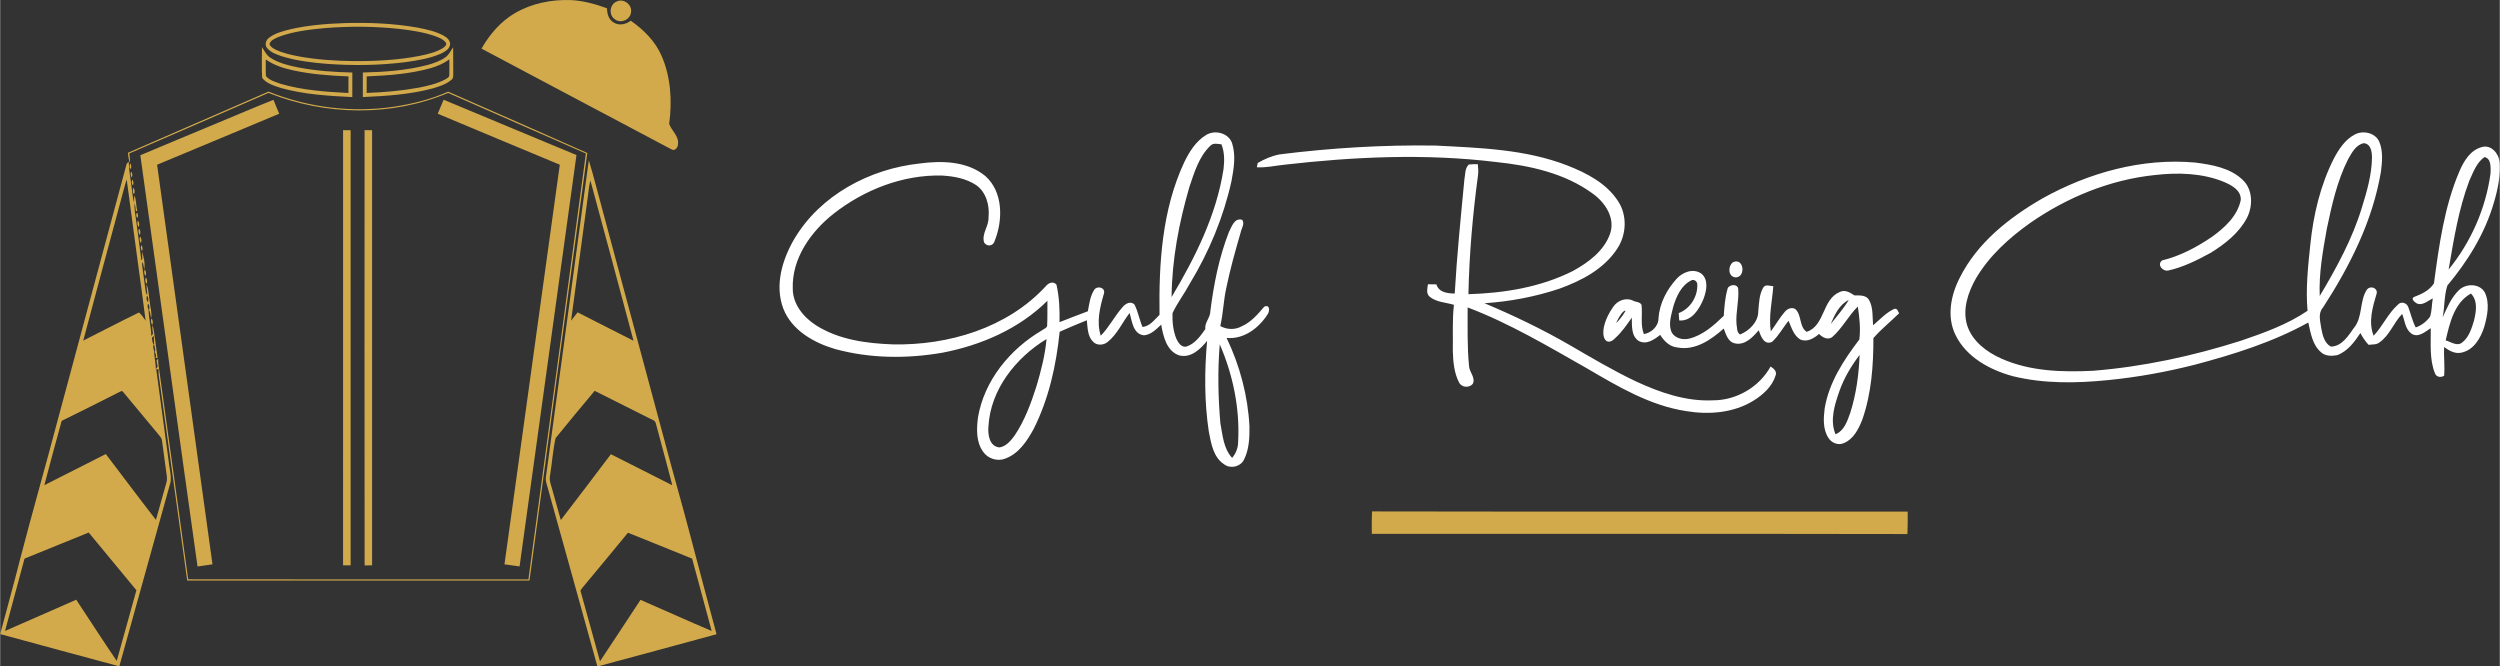
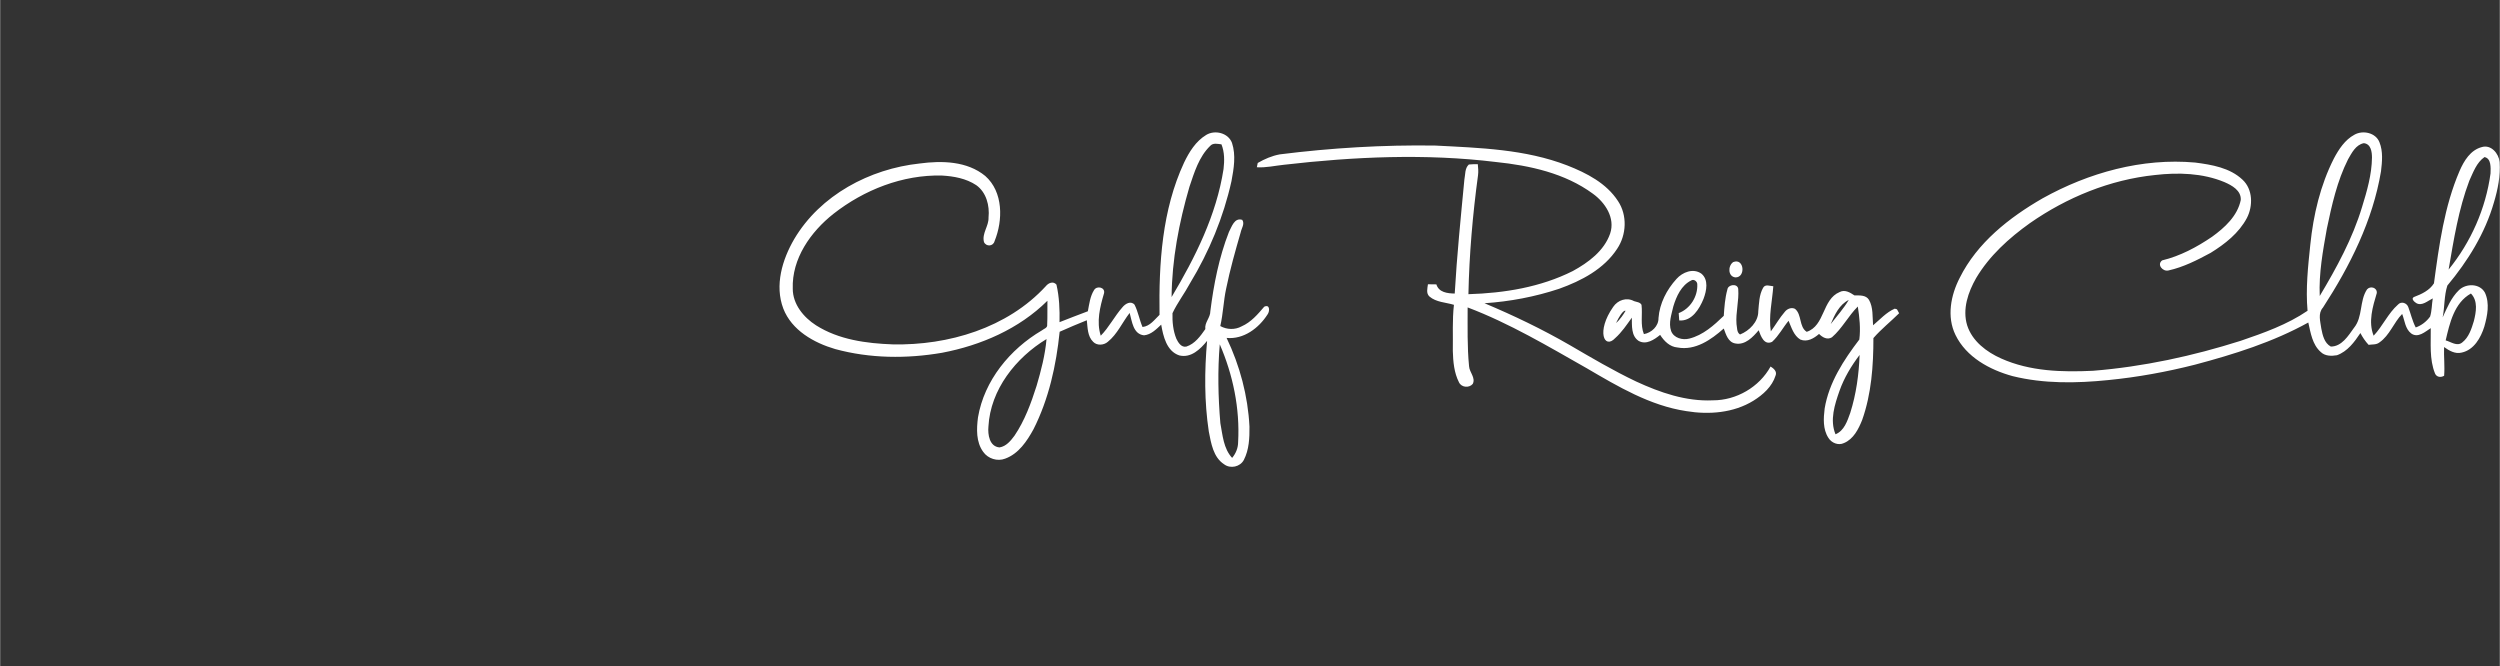
<svg xmlns="http://www.w3.org/2000/svg" xml:space="preserve" width="5004px" height="1334px" version="1.1" style="shape-rendering:geometricPrecision; text-rendering:geometricPrecision; image-rendering:optimizeQuality; fill-rule:evenodd; clip-rule:evenodd" viewBox="0 0 1554.16 414.38">
  <rect x="0" y="0" width="1554.16" height="414.38" fill="#333333" stroke="none" />
  <defs>
    <style type="text/css">
   
    .fil1 {fill:#D2AA4B;fill-rule:nonzero}
    .fil0 {fill:white;fill-rule:nonzero}
   
  </style>
  </defs>
  <g id="Layer_x0020_1">
    <g id="_1881926952416">
      <path class="fil0" d="M749.83 83.91c5.43,-3.33 13.75,-1.29 16.06,4.95 2.54,7.69 1.12,15.96 -0.32,23.73 -4.97,22.43 -13.9,43.93 -25.81,63.57 -3.38,6.33 -7.83,12.07 -10.87,18.57 -0.16,5.36 0.37,10.89 2.41,15.9 1.15,2.38 3.1,5.56 6.25,4.85 5.28,-1.72 8.72,-6.51 11.76,-10.87 -0.57,-4.13 3.16,-7.08 3.12,-11.12 2.1,-16.75 5.4,-33.49 11.55,-49.24 1.74,-3.25 3.39,-9.09 8.27,-7.56 1.75,2.49 -0.49,5.27 -0.97,7.82 -3.34,11.56 -6.63,23.14 -9.02,34.92 -1.68,7.7 -1.86,15.62 -3.65,23.3 4.06,2.27 9.17,2.46 13.28,0.17 5.83,-2.55 9.99,-7.45 14.02,-12.18 3.57,-1.77 3.58,2.72 2.1,4.75 -5.46,8.54 -14.85,15.65 -25.48,14.64 8.24,17.2 13.27,36.06 14.22,55.15 0.07,6.96 -0.21,14.34 -3.48,20.67 -2.25,4.36 -8.39,5.7 -12.28,2.75 -6.8,-4.4 -8.09,-13.12 -9.53,-20.41 -2.81,-18.61 -2.7,-37.6 -1.06,-56.32 -4.2,5.15 -9.98,10.82 -17.29,9.03 -7.89,-2.62 -9.99,-11.91 -11.24,-19.13 -3.06,2.86 -6.29,6.23 -10.68,6.64 -6.82,-0.72 -7.45,-8.69 -8.94,-13.91 -4.62,5.92 -7.65,13.21 -13.63,17.99 -2.47,2.14 -6.69,2.43 -9.05,-0.03 -3.58,-3.48 -3.43,-8.83 -3.95,-13.42 -5.67,2.28 -11.31,4.65 -16.89,7.16 -2.13,20.85 -6.73,41.76 -16.25,60.58 -4.06,7.43 -9.28,15.27 -17.59,18.29 -4.83,1.92 -10.75,0.04 -13.69,-4.2 -4.51,-6.15 -4.16,-14.27 -3.25,-21.44 3.88,-22.94 19.9,-42.42 39.63,-54.02 1.26,-1.08 3.7,-1.54 3.39,-3.64 0.27,-4.95 0.04,-9.91 0.15,-14.85 -17.62,17.5 -41.37,27.75 -65.51,32.34 -21.96,3.78 -44.87,3.58 -66.44,-2.31 -13.26,-3.88 -27.03,-11.66 -32.26,-25.16 -5.48,-14.41 -0.67,-30.47 6.79,-43.24 16.19,-27.36 46.97,-43.65 78.01,-46.98 13.77,-1.84 29.48,-1.52 40.75,7.75 11.27,9.92 11.09,27.57 5.8,40.54 -0.83,3.27 -5.17,3.6 -6.58,0.57 -1.41,-5.4 3.04,-9.93 2.83,-15.25 0.76,-7.4 -1.34,-15.65 -7.64,-20.14 -6.27,-4.17 -14.02,-5.58 -21.43,-5.98 -24.35,-0.58 -48.32,8.9 -67.33,23.79 -14.15,11.16 -26,27.9 -25.32,46.61 -0.01,9.59 6.72,17.76 14.46,22.72 14.13,8.97 31.32,11.27 47.74,11.86 34.56,0.7 71.19,-10.17 95.12,-36.17 1.63,-2.03 4.61,-3.35 6.63,-0.99 1.76,7.64 2.08,15.53 1.91,23.35 5.82,-2.39 11.76,-4.49 17.62,-6.78 0.87,-4.51 1.38,-9.29 3.89,-13.23 1.79,-2.9 7.09,-1.61 6.15,2.1 -2.5,8.47 -4.81,17.59 -2.03,26.33 5.22,-5.31 8.54,-12.08 13.45,-17.64 1.78,-2.21 5.19,-4.32 7.57,-1.64 2.22,4.38 3.01,9.34 4.95,13.86 4.65,-0.48 7.46,-4.59 10.58,-7.56 -0.47,-31.99 1.56,-65.23 15.27,-94.67 3.18,-6.64 7.29,-13.27 13.73,-17.17zm254.86 116.89c0,0 2.54,-1.81 5.91,-7.55 0,0 -1.64,-1.31 -5.91,7.55zm-252.41 -110.04c-6.96,6.76 -9.84,16.46 -12.86,25.41 -6.49,22.25 -10.89,45.3 -11.09,68.53 14.71,-24.65 27.86,-50.94 32.3,-79.59 0.6,-5.14 0.66,-10.49 -1.3,-15.36 -2.38,-0.29 -5.23,-1.07 -7.05,1.01zm-137.83 174.41c-0.47,4.98 0.6,12.51 6.9,13.01 4.16,-0.65 6.97,-4.14 9.32,-7.31 6.35,-9.4 10.29,-20.19 13.71,-30.94 2.8,-9.52 5.33,-19.21 6.19,-29.12 -19.07,11.55 -34.89,31.44 -36.12,54.36zm144.2 -2.07c1.4,7.39 1.93,15.79 7.32,21.6 2.35,-2.81 3.72,-6.22 3.73,-9.9 1.15,-20.78 -3.17,-41.69 -11.42,-60.73 -1.37,16.3 -1.01,32.74 0.37,49.03zm705.08 -179.32c5.23,-3.01 13.29,-1.31 15.6,4.66 2.32,5.74 1.67,12.15 0.95,18.14 -5.13,30.64 -19.3,58.83 -36.08,84.65 -3.27,3.66 -1.6,8.65 -1.04,12.99 0.81,4.15 1.87,9.05 5.92,11.26 6.77,0.02 10.85,-6.68 14.37,-11.59 5.64,-6.87 3.33,-16.68 8.14,-23.95 2.02,-2.37 6.4,-1.17 6.08,2.27 -2.52,8.48 -5.43,17.85 -1.96,26.52 5.66,-5.99 8.96,-13.89 15.15,-19.36 1.97,-2.19 5.38,-1.09 6.36,1.48 1.59,4.22 2.54,8.7 4.66,12.75 3.6,-1.26 6.71,-3.68 8.94,-6.78 1.13,-3.65 1.03,-7.55 1.65,-11.29 -3.12,1.49 -6.7,4.98 -10.25,2.93 -1.19,-0.71 -3.54,-2.87 -1.37,-3.82 4.69,-1.77 9.61,-4.07 12.36,-8.47 3.2,-23.66 6.41,-47.78 15.93,-69.89 2.74,-6.29 6.78,-13.03 13.9,-14.85 5.71,-1.68 10.49,4.06 11,9.28 0.58,8.5 -1.08,16.98 -3.52,25.09 -5.5,19.21 -16.24,36.5 -28.97,51.74 -2.07,6.36 -1.61,13.24 -2.93,19.79 2.71,-5.96 5.31,-12.26 10.08,-16.89 4.43,-4.39 13.07,-4.31 16.22,1.56 3.07,6.63 1.51,14.3 -0.39,21.06 -2.15,6.91 -6.45,14.54 -14.11,16.17 -4.03,1.02 -7.77,-1.22 -10.91,-3.44 -0.22,5.94 0.51,11.89 0.03,17.84 -2.05,1.23 -4.67,0.91 -5.66,-1.4 -3.62,-8.93 -2.51,-18.81 -2.66,-28.2 -3.53,2.25 -7.91,6.35 -12.16,3.3 -3.77,-2.89 -4.01,-8.03 -5.61,-12.13 -5.29,5.37 -7.73,13.33 -14.18,17.74 -1.89,1.52 -4.48,1.11 -6.69,1.47 -2.04,-2.2 -3.74,-4.68 -5.1,-7.33 -3.7,5.57 -8.02,11.44 -14.57,13.79 -3.47,0.6 -7.47,0.58 -10.13,-2.06 -5.2,-4.6 -6.23,-11.88 -7.7,-18.28 -22,12.19 -46.21,19.76 -70.42,26.2 -17.68,4.49 -35.69,7.79 -53.86,9.58 -19.81,2.01 -40.15,2.36 -59.6,-2.46 -14.2,-3.9 -28.76,-11.8 -35.45,-25.54 -5.58,-11.34 -2.96,-24.77 2.61,-35.57 10.87,-21.83 30.77,-37.48 51.51,-49.42 28.7,-15.98 61.91,-25.21 94.89,-22.25 10.35,1.34 21.54,3.21 29.42,10.65 6.48,5.99 6.59,16.35 2.74,23.8 -4.98,9.42 -13.67,16.21 -22.57,21.71 -8.32,4.49 -16.91,8.87 -26.2,10.93 -3.51,0.88 -7.42,-3.62 -3.94,-6.26 11.2,-2.7 21.53,-8.22 31.01,-14.66 7.88,-5.68 15.88,-12.99 17.88,-22.91 0.33,-5.93 -5.53,-9.08 -10.17,-11.11 -13.57,-5.64 -28.77,-6.06 -43.18,-4.4 -27.99,2.9 -54.82,13.92 -77.81,29.96 -12.99,9.27 -25.16,20.27 -33.37,34.1 -5,8.76 -8.66,19.35 -5.59,29.39 3.17,9.87 12.04,16.57 21.16,20.63 17.9,8.03 37.89,8.56 57.16,7.63 31.18,-2.51 61.96,-9.17 91.75,-18.63 14.37,-4.91 28.95,-10.08 41.57,-18.68 -1.22,-13.73 0.3,-27.52 1.72,-41.17 1.91,-18.47 6.22,-36.87 14.65,-53.49 3.05,-5.75 6.85,-11.6 12.74,-14.78zm-3.94 15.31c-6.79,13.49 -10.09,28.4 -13.17,43.09 -2.46,13.8 -5.03,27.76 -4.42,41.85 10.48,-17.56 20.41,-35.72 26.33,-55.39 3.07,-9.94 6.01,-20.11 6.15,-30.6 0,-3.57 -0.61,-8.56 -5.07,-9.02 -5.03,1 -7.5,6.05 -9.82,10.07zm75.44 13.21c-6.73,17.77 -9.7,36.66 -12.9,55.3 13.86,-17.06 23.11,-37.95 26.06,-59.76 0.11,-3.44 0.54,-9.34 -3.76,-10.18 -4.92,3.4 -6.99,9.42 -9.4,14.64zm-14.73 99.34c3.25,0.87 7.04,3.91 10.24,1.33 4.16,-3.19 5.81,-8.5 7.28,-13.32 1.41,-5.63 2.69,-12.55 -1.82,-17.16 -10.38,5.77 -13.21,18.48 -15.7,29.15zm-724.98 -115.65c32.07,-4.03 64.4,-5.97 96.72,-5.49 27.64,1.44 56.02,2.24 82.15,12.38 11.99,4.7 24.32,11.03 31.52,22.16 5.86,8.81 5.29,20.93 -0.53,29.62 -8.23,12.64 -22.24,19.92 -36.06,24.88 -15.01,4.99 -30.69,7.95 -46.44,9 18.17,7.63 35.96,16.17 53.03,26.03 13.54,7.88 27.06,15.88 41.22,22.61 14.92,6.89 31.06,12.52 47.75,11.72 14.57,0.06 28.86,-8.23 35.88,-21.02 1.89,1.17 4.2,3.08 3.09,5.66 -2.13,6.82 -7.81,11.91 -13.72,15.58 -12.38,7.65 -27.71,8.83 -41.8,6.49 -22.52,-3.41 -42.42,-15.27 -61.77,-26.6 -24.14,-13.68 -48.12,-28.01 -74.16,-37.87 0.02,12.18 -0.3,24.4 0.89,36.56 0.22,3.8 4.25,7.2 2.28,11.01 -2.27,2.67 -6.97,2.24 -8.52,-0.95 -3.09,-5.99 -3.67,-12.94 -3.86,-19.54 0.18,-9.58 -0.39,-19.17 0.69,-28.7 -5.1,-1.55 -11,-1.55 -15.22,-5.16 -2.21,-2.01 -1.24,-5.11 -0.94,-7.62 1.74,0 3.5,0.01 5.25,0.07 1.5,5.01 6.91,5.62 11.4,5.7 1.36,-23.64 3.75,-47.23 6,-70.8 0.65,-3.16 0.19,-7.07 2.79,-9.44 1.84,-0.15 3.69,-0.22 5.57,-0.19 0.22,2.27 0.44,4.59 0.13,6.88 -3.32,24.51 -5.46,49.22 -5.97,73.95 22.22,-0.66 44.86,-4.32 64.89,-14.39 9.65,-5.27 19.48,-12.52 23.22,-23.3 3.29,-9.74 -3.13,-19.33 -10.77,-24.82 -17.39,-12.75 -39.16,-17.49 -60.24,-19.68 -43.79,-5.34 -88.11,-3.3 -131.82,1.72 -5.61,0.58 -11.18,1.92 -16.83,1.55 0.14,-0.67 0.41,-2.01 0.55,-2.68 4.23,-2.44 8.8,-4.43 13.63,-5.32zm281.98 66.97c6.88,-2.8 7.94,9.6 1.42,9.52 -4.76,-0.48 -4.78,-7.18 -1.42,-9.52zm-35.24 10.46c3.73,-4.19 10.33,-6.84 15.4,-3.33 4.71,3.76 3.29,10.74 1.42,15.68 -2.58,6.33 -7.25,14.04 -15.12,13.5 -0.08,-1.14 -0.25,-3.44 -0.33,-4.6 7.16,-2.7 11.91,-10.31 11.55,-17.88 0.07,-1.72 -2.11,-3.48 -3.73,-2.44 -6.2,3.04 -9.26,9.89 -11.16,16.16 -1.11,4.98 -3.1,10.22 -1.38,15.29 1.67,4.42 7.13,5.83 11.37,4.71 8.48,-2.14 15.24,-8.2 21.37,-14.14 0.38,-5.46 0.75,-10.98 2.22,-16.27 0.35,-3.31 6.39,-4.03 6.77,-0.45 0.58,7.31 -1.65,14.57 -1.07,21.9 0.46,2.15 0.04,5.03 2.19,6.42 5.76,-2.26 11.41,-7.88 11.35,-14.44 0.49,-4.92 0.49,-10.17 2.99,-14.57 1.33,-2.48 4.23,-1.12 6.35,-0.98 -0.69,9.34 -2.98,18.63 -1.54,28.05 2.97,-4.01 5.43,-8.4 8.7,-12.16 1.44,-1.84 4.08,-2.96 6.32,-1.85 4.4,3.57 2.39,11.18 7.29,14.3 11.43,-3.8 9.5,-20.2 20.51,-24.75 3.26,-1.71 6.47,0.32 9.16,2.1 3.15,0.05 7.13,-0.38 9.05,2.77 2.71,4.75 2.1,10.53 2.54,15.81 4.34,-3.61 8.21,-8.07 13.48,-10.34l1.38 0.4c0.34,0.61 1.01,1.84 1.34,2.45 -5.27,5.21 -11.1,9.83 -15.99,15.44 0,17.15 -1.22,34.63 -6.99,50.92 -2.27,5.66 -5.39,11.92 -11.36,14.36 -3.47,1.67 -7.74,-0.11 -9.64,-3.26 -3.5,-5.36 -3.07,-12.15 -2.33,-18.21 2.66,-16.14 11.83,-30.15 21.56,-42.91 0.87,-6.78 0.11,-13.77 -0.94,-20.52 -5.93,5.9 -9.74,13.66 -16.1,19.14 -2.9,1.8 -5.93,0.01 -8,-2.1 -3.18,2.75 -7.31,5.25 -11.62,3.51 -4.16,-2.51 -5.51,-7.5 -7.34,-11.68 -3.53,4.27 -6.1,9.36 -10.25,13.1 -4.97,2.35 -7.05,-3.69 -8.32,-7.22 -3.55,4.21 -8.38,9.37 -14.47,8.23 -4.55,-0.74 -5.88,-5.64 -7.25,-9.31 -7.81,6.95 -17.69,13.86 -28.73,11.8 -4.85,-0.39 -8.36,-3.99 -10.83,-7.84 -3.62,2.95 -8.71,6.42 -13.42,3.71 -4.65,-3.15 -4.07,-9.48 -4.17,-14.41 -3.19,4.43 -6.25,9.06 -10.36,12.72 -6.74,7.2 -11.94,-4.14 -1.23,-19.44 2.84,-4.2 8.31,-6.12 12.93,-3.58 1.59,0.6 3.76,0.58 4.68,2.32 0.71,6.06 -0.84,12.37 1.47,18.2 4.78,-0.83 9.2,-4.97 9.09,-10.04 0.69,-9.08 5.11,-17.62 11.19,-24.27zm107.11 13.06c-5.94,2.96 -8.76,9.24 -11.24,15.02 3.82,-4.95 8.07,-9.62 11.24,-15.02zm-5.74 56.47c-3,8.56 -6.16,18.22 -2.51,27.07 5.44,-2.22 7.32,-8.22 9.16,-13.28 3.7,-11.64 5.37,-23.89 5.83,-36.06 -5.15,6.8 -9.62,14.2 -12.48,22.27z" />
-       <path class="fil1" d="M852.94 317.98c111.03,0.24 222.04,0 333.07,0.12 0.04,4.64 0.02,9.3 -0.18,13.95 -111,-0.22 -222.01,-0.03 -333.02,-0.1 -0.07,-4.67 -0.05,-9.32 0.13,-13.97z" />
    </g>
-     <path class="fil1" d="M319.95 8.22c10.47,-6.14 22.83,-8.6 34.88,-8.17 7.71,0.37 15.21,2.46 22.43,5.09 0.1,3.27 0.97,6.9 3.99,8.71 3.34,2.33 7.75,1.38 10.8,-0.97 8.02,5.58 15.27,12.75 19.18,21.85 5.77,13.22 6.63,28.13 4.72,42.29 1.51,4.35 6.22,7.63 5.46,12.65 -0.01,2.02 -1.87,4.56 -4.06,3.18 -39.41,-20.76 -78.69,-41.8 -118.08,-62.62 5.03,-8.81 11.86,-16.84 20.68,-22.01zm63.42 -7.29c4.34,-2.13 9.79,2.13 8.83,6.85 -0.52,4.48 -6.33,7.03 -9.94,4.27 -4.1,-2.57 -3.42,-9.41 1.11,-11.12zm-168.98 13.42c15.07,-0.41 30.24,0.2 45.12,2.81 5.62,1.12 11.38,2.32 16.44,5.13 2.05,1.15 4.24,3.22 3.72,5.81 -0.68,2.77 -3.47,4.2 -5.84,5.34 -6.85,2.94 -14.29,4.13 -21.63,5.17 -16.33,2.08 -32.88,2.27 -49.29,1.07 -9.26,-0.77 -18.56,-1.88 -27.47,-4.58 -3.42,-1.17 -7.17,-2.37 -9.53,-5.28 -1.57,-1.96 -0.73,-4.85 1.16,-6.26 3.78,-2.96 8.56,-4.15 13.12,-5.32 11.21,-2.57 22.73,-3.5 34.2,-3.89zm-12.54 3.11c-9.77,0.95 -19.7,2.04 -28.93,5.55 -2.07,0.99 -4.87,1.94 -5.47,4.42 0.53,1.73 2.32,2.62 3.8,3.44 4.49,2.15 9.4,3.21 14.27,4.17 11.31,2.07 22.84,2.81 34.33,2.95 13.75,0.09 27.58,-0.63 41.1,-3.27 4.92,-1.07 10,-2.15 14.33,-4.84 1.06,-0.77 2.85,-2.15 1.68,-3.57 -1.56,-1.97 -4.02,-2.86 -6.27,-3.76 -7.13,-2.53 -14.67,-3.64 -22.16,-4.54 -15.49,-1.67 -31.15,-1.8 -46.68,-0.55zm-39.1 11.87c1.62,2.36 2.86,5.18 5.44,6.71 5.15,3.25 11.18,4.69 17.09,5.89 11.09,2.09 22.39,2.94 33.67,3.17 -0.01,5.08 0.02,10.17 -0.02,15.26 -14.89,-0.74 -29.96,-1.61 -44.39,-5.66 -4.15,-1.4 -8.87,-2.67 -11.67,-6.27 -0.35,-6.35 -0.07,-12.73 -0.12,-19.1zm2.38 7.64c0.09,3.44 -0.17,6.9 0.11,10.33 2.26,2.76 6.03,3.67 9.28,4.86 13.62,3.98 27.9,4.91 42,5.67 0.03,-3.44 0.01,-6.88 0.03,-10.32 -11.71,-0.49 -23.46,-1.32 -34.92,-3.88 -5.81,-1.3 -11.61,-3.17 -16.5,-6.66zm111.63 -1.31c2.24,-1.53 3.33,-4.11 4.88,-6.25 0.08,5.49 0,10.99 0.06,16.49 -0.04,1.25 0.15,2.77 -1.02,3.6 -3.24,2.88 -7.5,4.18 -11.56,5.42 -14.21,3.83 -29,4.76 -43.64,5.42 0,-5.09 -0.01,-10.17 0,-15.26 13.42,-0.3 26.94,-1.28 39.98,-4.61 3.95,-1.1 7.93,-2.42 11.3,-4.81zm-8.86 6.64c-13,3.69 -26.59,4.62 -40.03,5.2 0.01,3.43 0.01,6.86 -0.01,10.29 10.84,-0.41 21.69,-1.33 32.37,-3.29 5.7,-1.15 11.51,-2.43 16.67,-5.23 0.94,-0.65 2.43,-1.25 2.34,-2.65 0.15,-3.23 -0.02,-6.46 0.04,-9.69 -3.43,2.48 -7.33,4.19 -11.38,5.37zm-188.5 52.7c29.16,-12.65 58.29,-25.36 87.43,-38.05 24.71,9.93 52.04,13.33 78.4,9.33 11.42,-1.75 22.74,-4.61 33.31,-9.31 28.85,12.68 57.73,25.31 86.51,38.15 -12.08,88.6 -23.99,177.22 -35.95,265.84 -70.94,0.02 -141.88,0.05 -212.82,-0.01 -5.9,-42.8 -11.87,-85.6 -17.8,-128.39 0,-0.74 0.01,-2.21 0.02,-2.94 -0.38,-0.03 -1.12,-0.09 -1.49,-0.12 2.53,18.66 5.05,37.33 7.58,55.99 0.36,4.71 1.92,9.43 1.36,14.16 -10.61,38.21 -21.29,76.4 -31.88,114.63 -24.72,-6.56 -49.37,-13.39 -74.07,-20.04 4.05,-15.51 8.48,-30.93 12.36,-46.48 7.55,-29.07 15.87,-57.92 23.51,-86.96 14.21,-52.78 28.4,-105.57 42.6,-158.35 0.2,-0.82 0.7,-1.4 1.51,-1.74 -0.03,5.45 1.18,10.8 1.79,16.2 0.47,3.07 0.61,6.21 1.46,9.21 0.11,-1.52 -0.15,-3.09 0.32,-4.55 1.1,3 0.94,6.51 1.65,9.69l-0.84 -0.07c-0.15,-1.66 -0.33,-3.31 -0.82,-4.89 -0.3,3.4 0.45,6.76 0.87,10.13 1.11,8.38 2.33,16.76 3.34,25.15 0.12,0.03 0.35,0.07 0.46,0.09 0.38,-1.71 -0.08,-3.48 -0.03,-5.2 1.18,3.47 1.97,7.38 1.42,11.03 -0.3,-1.43 -0.53,-2.87 -0.84,-4.29l-0.29 -0.01c-0.52,1.12 -0.05,2.42 0.03,3.6 0.63,4.31 1.2,8.63 1.75,12.96 0.25,1.26 0.16,2.74 1.24,3.67 -0.14,-2.23 -0.49,-4.43 -0.48,-6.65 1.45,3.48 1.3,7.37 2,11.04 0.23,3.33 1.54,6.68 0.82,10.01 -0.57,-1.76 -0.27,-3.93 -1.65,-5.34 0.25,5.51 1.66,10.91 1.8,16.44 0.35,-0.48 0.7,-0.95 1.05,-1.42 -0.29,-1.79 -0.54,-3.6 -0.51,-5.42 0.79,1.55 0.97,3.29 1.21,5 0.68,5.16 1.37,10.33 2.14,15.48 -0.31,0 -0.91,-0.01 -1.21,-0.01 0.5,-1.64 0.16,-2.98 -1,-4.02 0.2,3.64 1.06,7.22 1.12,10.88 0.39,-0.48 0.77,-0.96 1.15,-1.44 -0.24,-1.26 -0.48,-2.52 -0.73,-3.78 0.35,-0.44 0.7,-0.87 1.05,-1.29 -0.06,2.25 0.2,4.51 0.59,6.73 5.97,43.52 12.13,87.01 18.05,130.54 70.51,0.15 141.03,0.02 211.54,0.06 11.89,-88.27 23.92,-176.52 35.73,-264.81 -28.57,-12.47 -57.05,-25.15 -85.62,-37.64 -35.27,14.84 -76.31,14.13 -111.7,-0.02 -28.86,12.54 -57.68,25.19 -86.58,37.64 0.16,1.93 0.8,3.93 0.14,5.84 -0.46,-2.06 -0.75,-4.16 -1,-6.25zm-4.49 30.02c-7.73,28.91 -15.63,57.78 -23.26,86.73 11.55,-5.79 22.99,-11.8 34.6,-17.44 1.78,1.26 2.79,3.35 4.18,5.02 -3.79,-29.27 -7.96,-58.49 -11.77,-87.75 -1.47,4.42 -2.49,8.96 -3.75,13.44zm16.29 58.85c-0.35,1.16 -0.35,3.19 0.68,3.91 0.39,-1.16 0.33,-3.21 -0.68,-3.91zm0.69 4.97c-0.39,1.14 -0.35,3.2 0.69,3.88 0.33,-1.16 0.35,-3.21 -0.69,-3.88zm2.41 21.27c0.37,1.49 0.16,3.32 1.46,4.39 -0.08,-1.94 -0.24,-3.87 -0.3,-5.8 -0.4,0.46 -0.79,0.93 -1.16,1.41zm1.07 4.2c-0.48,1.31 0,2.81 0.34,4.12 0.65,1.25 0.79,-0.97 0.59,-1.33 -0.28,-0.84 0.01,-2.43 -0.93,-2.79zm-21.19 29.4c-11.97,6.02 -23.91,12.1 -35.95,17.98 -3.72,13.29 -7.27,26.63 -10.77,39.97 12.73,-6.45 25.47,-12.91 38.21,-19.36 10.41,13.62 20.63,27.39 31.17,40.92 2.21,-7.6 4.22,-15.24 6.42,-22.83 0.55,-1.64 0.53,-3.38 0.25,-5.06 -1.01,-7.08 -1.93,-14.16 -2.88,-21.24 -0.08,-1.36 -0.95,-2.44 -1.79,-3.43 -7.52,-8.96 -14.9,-18.05 -22.43,-26.99 -0.56,-0.99 -1.52,-0.26 -2.23,0.04zm-59.05 103.6c-4.05,14.99 -8.07,29.99 -12.11,44.98 14.79,-6.4 29.48,-12.99 44.26,-19.42 8.42,12.66 16.59,25.5 25.19,38.05 4.07,-14.65 8.14,-29.29 12.23,-43.93 -9.84,-12.01 -19.81,-23.89 -29.67,-35.88 -13.31,5.37 -26.61,10.78 -39.9,16.2zm118.56 -270.25c12.09,-4.95 24.07,-10.22 36.24,-14.98 1.12,2.9 2.34,5.76 3.55,8.63 -25.27,10.67 -50.62,21.11 -75.92,31.72 11.48,82.81 22.97,165.63 34.44,248.45 -3.11,0.42 -6.21,0.84 -9.3,1.33 -12.03,-85.2 -23.62,-170.47 -35.56,-255.69 15.49,-6.56 31.04,-12.96 46.55,-19.46zm142.03 -15.06c27.54,11.46 55.03,23.01 82.59,34.4 -11.69,85.27 -23.63,170.51 -35.38,255.77 -3.13,-0.42 -6.27,-0.86 -9.39,-1.29 11.41,-82.83 22.98,-165.64 34.4,-248.47 -25.29,-10.59 -50.65,-21.04 -75.91,-31.71 1.24,-2.9 2.43,-5.81 3.69,-8.7zm-62.52 18.93c1.55,0.01 3.12,0.01 4.69,0.01 0,90.2 0,180.38 0,270.56 -1.57,0 -3.14,0.01 -4.7,0.02 -0.01,-90.2 -0.02,-180.39 0.01,-270.59zm13.39 270.62c-0.11,-90.21 -0.06,-180.42 -0.02,-270.64 1.55,0.01 3.11,0.03 4.66,0.04 0.01,90.18 0,180.36 0,270.55 -1.55,0.01 -3.1,0.03 -4.64,0.05zm139.39 -251.95c3.21,10.52 5.77,21.22 8.73,31.81 12.83,47.73 25.67,95.46 38.51,143.19 4.85,18.53 10.22,36.92 15.09,55.44 5.66,21.44 11.29,42.88 17.09,64.29 -24.7,6.66 -49.35,13.49 -74.08,20.05 -10.11,-36.61 -20.35,-73.17 -30.51,-109.75 -0.61,-2.58 -1.87,-5.12 -1.52,-7.83 8.91,-65.73 17.82,-131.46 26.69,-197.2zm-0.75 23.71c-3.42,25.35 -6.9,50.7 -10.28,76.07 1.35,-1.74 2.69,-3.48 4.06,-5.19 11.56,5.96 23.19,11.75 34.76,17.67 -8.84,-33.25 -17.8,-66.48 -26.8,-99.68 -0.98,3.63 -1.16,7.42 -1.74,11.13zm-19.9 149.09c-1.73,7.62 -2.18,15.56 -3.47,23.3 -0.62,2.8 0.53,5.48 1.25,8.13 1.82,6.5 3.6,13.02 5.46,19.52 10.47,-13.57 20.77,-27.27 31.13,-40.93 12.76,6.35 25.43,12.9 38.18,19.29 -3.17,-12.77 -6.81,-25.43 -10.14,-38.16 -0.33,-2.49 -3.29,-2.82 -5.05,-3.95 -11.05,-5.48 -22.04,-11.06 -33.07,-16.59 -8.12,9.77 -16.32,19.5 -24.29,29.39zm45 58.82c-9.39,11.46 -18.87,22.84 -28.33,34.22 -0.57,0.77 -1.53,1.61 -0.98,2.68 3.92,14.36 8.04,28.67 11.92,43.05 8.45,-12.69 16.79,-25.47 25.19,-38.2 14.78,6.38 29.42,13.08 44.25,19.35 -4.08,-14.99 -8.03,-30.01 -12.16,-44.99 -13.33,-5.3 -26.55,-10.84 -39.89,-16.11zm-309.58 -229.51l0.25 0.01c0.49,0.97 0.7,2.32 0.16,3.33 -1.03,-0.45 -0.74,-2.41 -0.41,-3.34zm0.6 5.15c1,0.46 0.9,2.39 0.58,3.37 -0.99,-0.48 -0.94,-2.4 -0.58,-3.37zm0.69 4.95c0.98,0.51 0.91,2.4 0.6,3.4 -0.99,-0.5 -0.96,-2.42 -0.6,-3.4zm0.69 4.94c0.94,0.68 1.13,2.86 0.53,3.88 -1.05,-0.6 -0.77,-2.79 -0.53,-3.88zm2.13 15.58c1.01,0.34 1,2.24 0.57,3.11 -1.01,-0.36 -0.98,-2.24 -0.57,-3.11zm0.69 4.91c1.03,0.66 1.04,2.74 0.66,3.87 -1.04,-0.67 -1,-2.73 -0.66,-3.87zm0.72 4.95c1,0.71 1.02,2.72 0.63,3.86 -1.04,-0.67 -1.03,-2.75 -0.63,-3.86zm0.66 4.95c1.03,0.67 1.04,2.73 0.67,3.88 -1.03,-0.69 -1.03,-2.75 -0.67,-3.88zm0.76 5.42c0.97,0.54 0.95,2.41 0.61,3.41 -1,-0.54 -0.96,-2.42 -0.61,-3.41zm2.09 15.06c1.02,0.69 1.03,2.74 0.65,3.88 -1.02,-0.69 -1.03,-2.74 -0.65,-3.88zm0.68 4.95c1.03,0.67 1.03,2.75 0.67,3.9 -1.02,-0.7 -1.03,-2.75 -0.67,-3.9zm3.53 25.48c1.05,0.64 1.03,2.72 0.68,3.86 -1.04,-0.66 -1.04,-2.73 -0.68,-3.86z" />
  </g>
</svg>